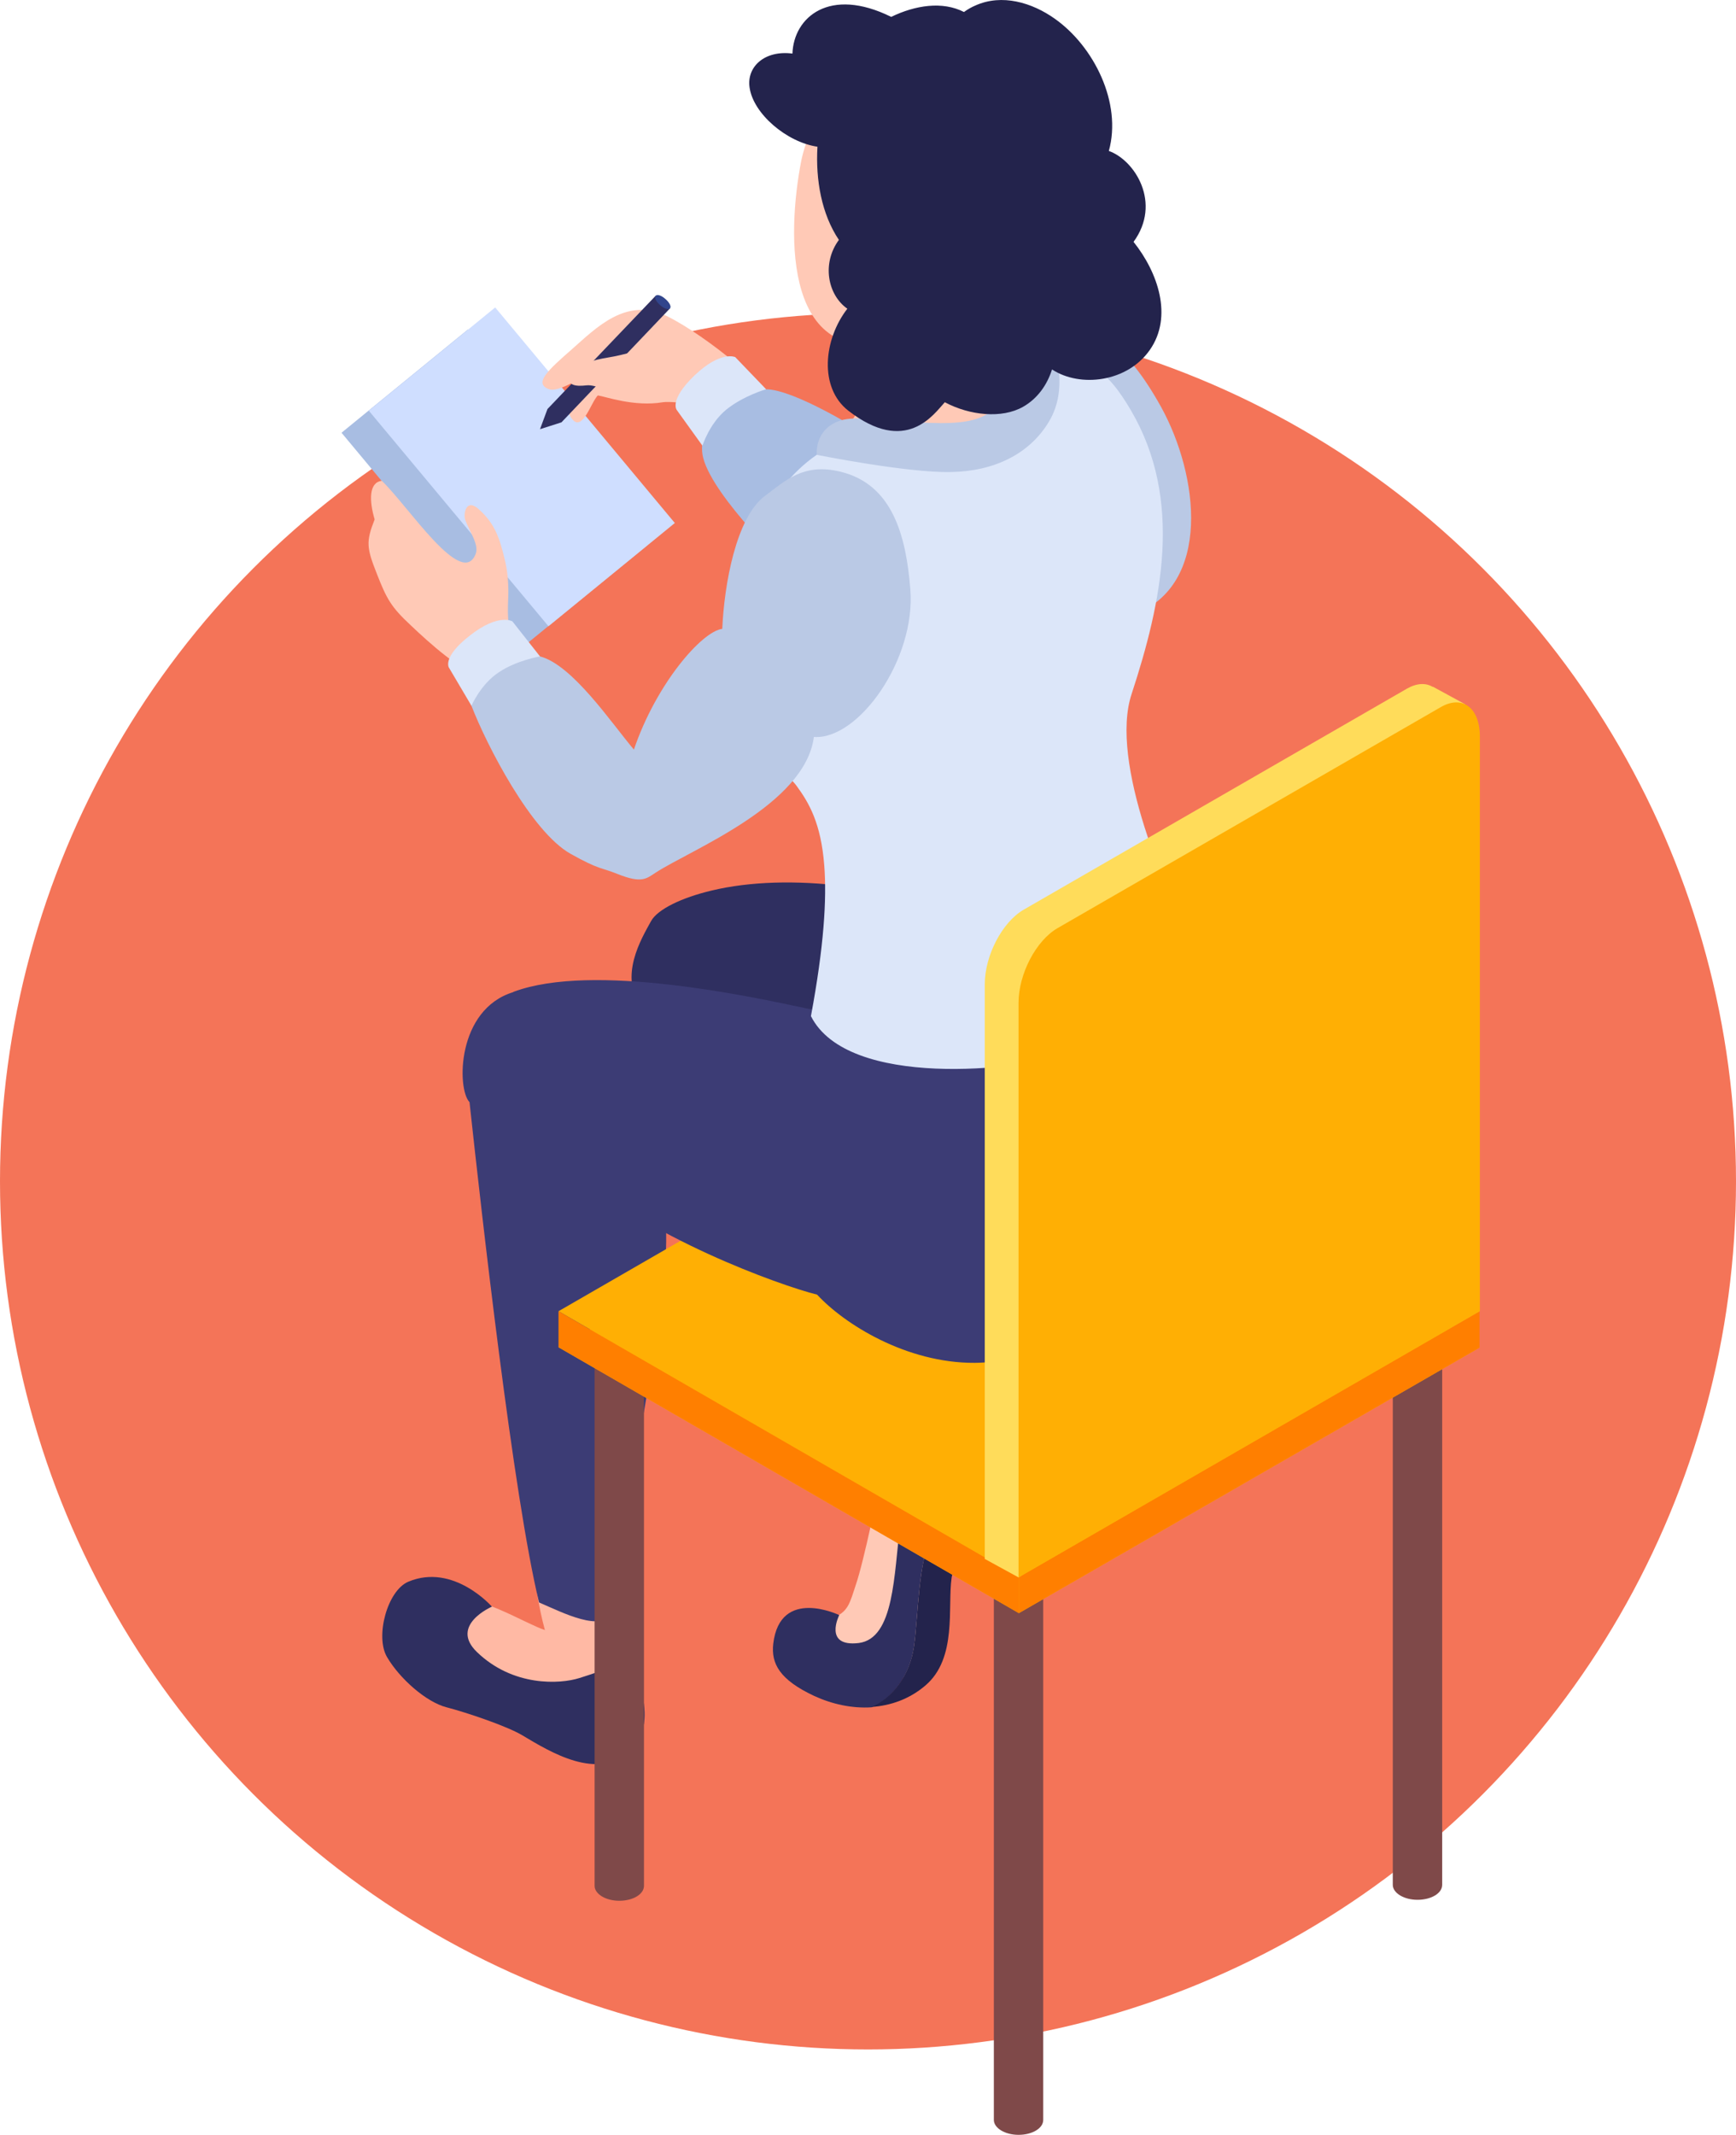
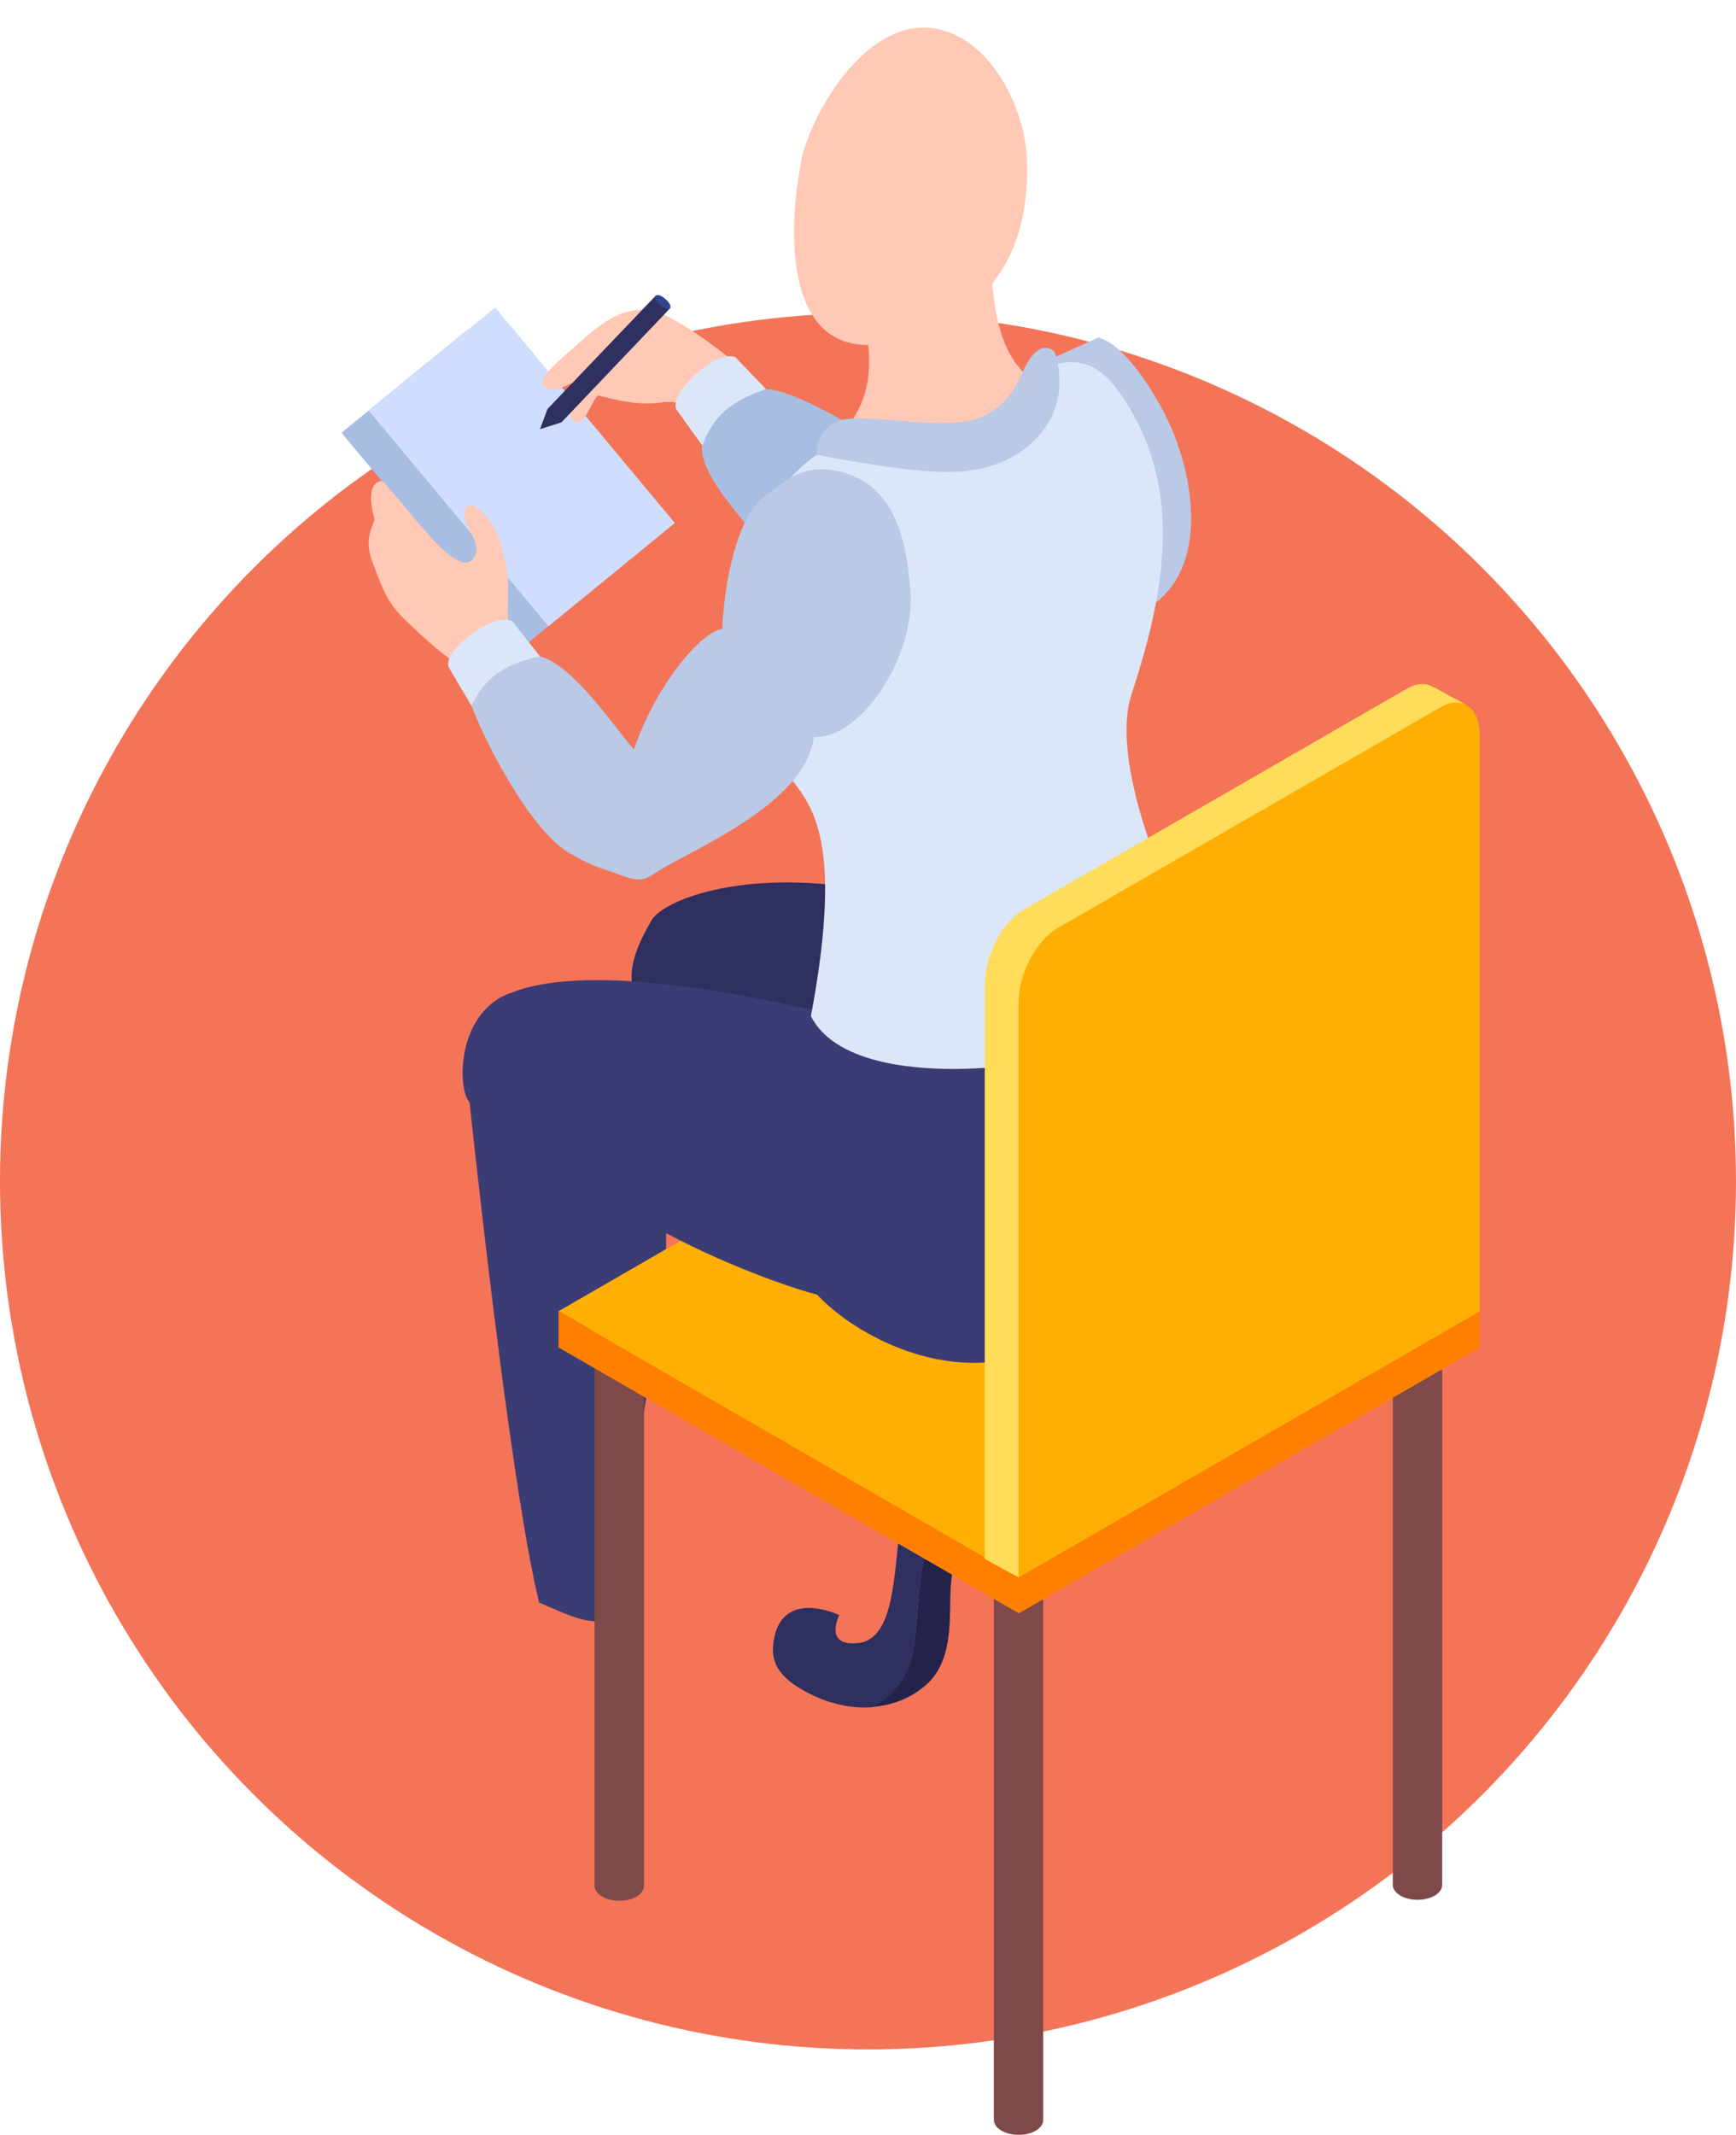
<svg xmlns="http://www.w3.org/2000/svg" width="61" height="75" viewBox="0 0 61 75" fill="none">
  <circle cx="30.5" cy="41.5" r="30.5" fill="#F47458" />
  <path d="M27.148 38.412C27.148 38.412 23.906 37.272 22.548 35.424C21.726 34.306 22.536 32.983 22.879 32.356C23.107 31.946 23.952 31.535 25.014 31.284C27.696 30.645 31.509 31.113 34.591 32.482C37.673 33.85 27.148 38.412 27.148 38.412Z" fill="#2F2F60" />
  <path d="M30.242 15.146C30.242 15.146 27.925 13.686 26.92 13.675C25.916 13.664 24.591 14.599 24.671 15.853C24.74 17.108 27.457 19.731 27.457 19.731L30.242 15.146Z" fill="#A8BDE2" />
-   <path d="M15.767 56.216C14.5 56.718 14.135 57.174 14.477 57.983C14.98 59.181 16.258 59.922 17.388 60.162C19.101 60.515 20.379 62.876 22.194 60.994C22.662 60.515 22.251 59.249 22.091 58.577C22.126 58.109 21.304 56.649 21.361 55.395C19.557 56.079 19.363 55.657 18.872 55.976C18.941 56.41 19.032 56.843 19.146 57.265C18.507 57.071 16.612 55.873 15.767 56.216Z" fill="#FFB9A4" />
-   <path d="M22.114 58.348C22.114 58.348 21.053 58.736 20.356 58.953C19.671 59.169 18.027 59.261 16.76 58.04C15.779 57.094 17.285 56.444 17.285 56.444C17.285 56.444 15.938 54.904 14.352 55.566C13.61 55.873 13.176 57.493 13.598 58.212C14.043 58.976 14.98 59.797 15.687 59.979C16.395 60.162 17.811 60.641 18.347 60.96C19.34 61.553 21.018 62.591 22.16 61.496C23.29 60.401 22.114 58.348 22.114 58.348Z" fill="#2F2F60" />
-   <path d="M30.904 51.916C30.939 52.099 30.345 54.893 30.071 55.68C29.865 56.296 29.808 56.661 29.226 56.843C28.005 56.912 27.948 57.128 27.662 57.744C27.411 58.28 29.146 59.352 30.322 59.204C30.63 59.158 32.057 59.124 32.514 58.383C33.187 57.288 32.457 56.319 32.868 55.053C33.324 53.627 35.185 53.684 34.626 52.167C34.466 51.711 33.964 50.81 33.735 50.422C33.587 50.171 33.393 49.373 33.233 48.301C31.92 48.905 30.779 48.791 30.116 49.053C30.436 49.909 30.619 50.593 30.904 51.916Z" fill="#FFC9B6" />
  <path d="M32.114 57.858C32.263 56.843 32.263 54.756 32.754 53.969C33.153 53.331 34.1 52.407 35.128 52.019C34.443 50.924 33.735 50.422 33.735 50.422C33.735 50.422 31.852 51.757 31.635 53.536C31.407 55.315 31.429 57.562 30.174 57.722C28.918 57.87 29.489 56.741 29.489 56.741C29.489 56.741 27.411 55.737 27.171 57.744C27.091 58.44 27.388 59.01 28.61 59.581C29.226 59.866 29.934 60.026 30.63 59.98C31.372 59.66 31.966 58.862 32.114 57.858Z" fill="#2F2F60" />
  <path d="M33.438 55.429C33.575 54.414 36.235 53.81 35.185 52.088C35.162 52.065 35.151 52.031 35.128 52.008C34.101 52.396 33.142 53.319 32.754 53.958C32.263 54.745 32.263 56.844 32.114 57.847C31.966 58.851 31.372 59.649 30.619 59.969C31.292 59.923 31.954 59.695 32.514 59.216C33.644 58.258 33.29 56.456 33.438 55.429Z" fill="#23234C" />
  <path d="M31.429 38.732C31.053 37.295 30.288 35.618 29.306 34.694C27.445 35.516 25.356 35.88 23.473 35.584C23.553 35.675 23.644 35.766 23.747 35.835C24.123 37.968 25.037 39.77 26.03 41.401C27.559 43.91 29.329 47.936 30.619 50.593C31.429 49.692 32.936 49.27 33.404 49.327C33.473 48.392 32.16 41.526 31.429 38.732Z" fill="#2F2F60" />
  <path d="M20.893 35.618C18.998 36.074 19.991 34.25 18.039 34.854C16.041 35.459 16.052 38.264 16.498 38.72C16.92 42.621 18.039 52.578 18.941 56.296C19.808 56.672 21.121 57.345 21.532 56.672C21.68 54.824 23.233 46.373 23.347 44.97C23.735 39.941 22.24 37.523 20.893 35.618Z" fill="#3C3C75" />
  <path d="M20.893 45.826V66.252C20.893 66.537 21.281 66.777 21.76 66.777C22.24 66.777 22.628 66.549 22.628 66.252V45.826H20.893Z" fill="#7F4949" />
  <path d="M34.922 52.578V74.475C34.922 74.761 35.31 75 35.79 75C36.269 75 36.657 74.772 36.657 74.475V52.578H34.922Z" fill="#7F4949" />
  <path d="M48.94 44.856V66.218C48.94 66.503 49.329 66.743 49.808 66.743C50.288 66.743 50.676 66.515 50.676 66.218V44.856H48.94Z" fill="#7F4949" />
  <path d="M51.989 47.343L35.801 56.672L19.625 47.331L35.813 38.002L51.989 47.343Z" fill="#FFAF04" />
  <path d="M51.989 46.065L35.801 55.406L19.625 46.065L35.813 36.725L51.989 46.065Z" fill="#FFAF04" />
  <path d="M19.625 46.065V47.331L35.801 56.672V55.406L19.625 46.065Z" fill="#FF7F00" />
  <path d="M51.989 46.065V47.343L35.801 56.672V55.406L51.989 46.065Z" fill="#FF7F00" />
  <path d="M18.313 22.776L22.753 19.149L16.441 11.576L12 15.203L18.313 22.776Z" fill="#A8BDE2" />
  <path d="M19.272 22.001L23.712 18.374L17.4 10.801L12.959 14.428L19.272 22.001Z" fill="#CFDEFF" />
  <path d="M38.587 11.861C38.587 11.861 39.489 11.93 40.801 14.302C42.114 16.686 42.605 20.541 39.831 21.601C37.057 22.662 36.669 12.728 36.669 12.728L38.587 11.861Z" fill="#BAC9E5" />
  <path d="M33.336 41.526C34.306 43.02 34.089 44.229 34.123 45.837C36.794 45.655 39.42 45.712 41.669 44.411C46.326 41.72 42.959 35.162 40.23 30.999C38.347 33.531 34.374 35.39 31.087 35.093C31.189 36.451 31.486 37.853 31.726 38.606C32.057 39.758 32.708 40.556 33.336 41.526Z" fill="#2F2F60" />
  <path d="M39.317 41.754C38.644 38.127 37.765 35.55 37.708 34.694C37.662 34.09 31.281 36.063 28.324 35.424C26.406 35.014 20.824 33.805 18.05 34.843C16.463 36.496 17.73 38.789 20.162 41.093C22.628 43.442 27.422 45.164 28.712 45.483C29.671 46.521 31.851 47.89 34.249 47.879C37.742 47.867 39.705 43.853 39.317 41.754Z" fill="#3C3C75" />
  <path d="M13.164 18.248C12.97 17.587 12.959 16.948 13.415 16.891C14.34 17.769 16.235 20.712 16.715 19.457C16.84 19.138 16.498 18.67 16.349 18.271C16.269 18.043 16.384 17.484 16.829 17.895C17.399 18.408 17.548 18.898 17.73 19.628C17.845 20.084 17.879 20.586 17.856 21.054C17.833 21.647 17.822 22.343 18.221 22.753C18.427 22.97 17.685 24.099 17.046 23.871C16.155 23.552 15.116 22.616 14.431 21.966C13.746 21.328 13.587 21.043 13.244 20.164C12.879 19.241 12.856 19.035 13.164 18.248Z" fill="#FFC9B6" />
  <path d="M38.027 14.496C38.005 14.336 37.867 14.199 37.73 14.142C35.527 13.344 35.093 12.089 34.865 10.014C34.831 9.717 34.454 9.557 34.215 9.683C32.959 10.322 31.692 10.766 30.31 11.029C31.281 14.895 28.929 15.522 27.822 16.948C27.536 17.301 30.002 19.411 31.418 19.32C32.639 19.24 33.861 18.955 34.945 18.373C36.121 17.746 38.233 16.07 38.027 14.496Z" fill="#FFC9B6" />
  <path d="M36.087 5.646C36.03 3.684 34.637 0.981 32.445 0.97C30.208 0.97 28.45 4.14 28.153 5.657C27.651 8.235 27.502 13.173 31.737 11.919C35.048 10.938 36.178 8.566 36.087 5.646Z" fill="#FFC9B6" />
  <path d="M26.166 20.746C26.064 19.081 27.262 16.8 28.986 15.796C30.744 15.5 32.468 17.096 34.465 15.705C35.881 14.724 35.904 13.424 36.155 13.253C38.027 12.055 38.94 13.059 39.739 14.416C41.589 17.576 40.824 21.145 39.762 24.384C38.975 26.768 40.984 31.41 42.057 33.417C41.429 34.843 39.785 36.28 37.662 36.998C35.835 37.614 29.785 38.264 28.495 35.698C28.952 33.246 29.055 31.592 28.963 30.406C28.849 28.924 28.427 28.205 27.993 27.612C27.514 26.951 25.493 25.65 25.356 24.533C25.207 23.267 26.258 22.081 26.166 20.746Z" fill="#DCE6F9" />
  <path d="M37.057 12.363C37.057 12.363 37.548 13.652 36.863 14.804C36.178 15.956 34.922 16.561 33.404 16.583C31.886 16.617 28.701 15.979 28.701 15.979C28.701 15.979 28.598 15.066 29.546 14.77C30.493 14.473 33.336 15.226 34.545 14.622C35.756 14.017 35.756 13.219 36.212 12.569C36.692 11.93 37.057 12.363 37.057 12.363Z" fill="#BAC9E5" />
-   <path d="M27.845 1.882C27.89 0.605 29.146 -0.479 31.315 0.593C32.16 0.183 33.119 0.034 33.872 0.422C33.998 0.331 34.135 0.251 34.272 0.194C35.208 -0.228 36.269 0.091 37.069 0.662C38.438 1.631 39.431 3.615 38.963 5.303C39.888 5.634 40.824 7.14 39.831 8.497C40.687 9.569 41.224 11.12 40.402 12.295C39.614 13.424 37.959 13.629 36.966 12.979C36.794 13.527 36.452 14.005 35.95 14.291C35.208 14.713 34.078 14.599 33.199 14.131C32.81 14.553 31.84 16.001 29.808 14.428C28.769 13.618 28.941 11.918 29.774 10.846C29.078 10.356 28.872 9.25 29.477 8.428C28.872 7.527 28.655 6.33 28.724 5.155C27.639 4.995 26.463 3.992 26.338 3.068C26.235 2.349 26.863 1.756 27.845 1.882Z" fill="#23234C" />
  <path d="M18.975 23.061C20.116 23.358 21.475 25.388 22.274 26.334C23.061 24.019 24.66 22.183 25.379 22.092C25.447 20.552 25.858 18.18 26.886 17.416C27.593 16.891 28.233 16.252 29.534 16.572C31.36 17.016 31.84 18.818 31.988 20.712C32.182 23.164 30.162 26.003 28.598 25.89C28.29 28.285 24.26 29.858 23.039 30.657C22.708 30.873 22.548 31.045 21.692 30.702C21.132 30.474 21.064 30.566 20.048 29.995C18.666 29.22 17.103 26.186 16.566 24.795C16.121 23.677 17.525 22.685 18.975 23.061Z" fill="#BAC9E5" />
  <path d="M18.975 23.061L18.005 21.83C18.005 21.83 17.525 21.533 16.52 22.32C15.516 23.096 15.778 23.461 15.778 23.461L16.566 24.795C16.566 24.795 16.886 24.042 17.525 23.62C18.153 23.198 18.975 23.061 18.975 23.061Z" fill="#DCE6F9" />
  <path d="M51.475 24.738L50.345 24.122V24.133C50.105 23.985 49.785 23.996 49.443 24.19L35.973 31.957C35.219 32.391 34.603 33.565 34.603 34.58V54.767L35.79 55.417L50.813 45.415L51.178 26.015L51.475 24.738Z" fill="#FFDC5A" />
  <path d="M52 46.065V25.878C52 24.863 51.384 24.407 50.63 24.84L37.16 32.607C36.407 33.041 35.79 34.215 35.79 35.23V55.417L52 46.065Z" fill="#FFAF04" />
  <path d="M24.728 13.435C24.991 13.184 25.425 12.876 25.767 12.694C25.128 12.158 24.146 11.451 23.416 11.097C22 10.424 20.95 11.519 20.105 12.261C19.26 13.002 18.735 13.47 19.294 13.675C19.546 13.766 20.105 13.447 20.105 13.447C20.105 13.447 19.74 14.268 20.105 14.724C20.47 15.18 20.767 14.131 21.007 13.892C21.258 13.926 22.285 14.302 23.29 14.131C23.495 14.097 24.089 14.165 24.249 14.177C24.294 14.074 24.42 13.732 24.728 13.435Z" fill="#FFC9B6" />
  <path d="M23.541 10.835L19.728 14.838L18.975 15.078L19.237 14.37L23.039 10.39L23.541 10.835Z" fill="#2F2F60" />
  <path d="M23.541 10.835C23.484 10.892 23.336 10.846 23.199 10.721C23.05 10.595 22.982 10.447 23.039 10.39C23.096 10.333 23.244 10.379 23.381 10.504C23.53 10.63 23.598 10.778 23.541 10.835Z" fill="#31458C" />
-   <path d="M22.616 12.272C22.559 12.272 21.886 12.477 21.384 12.557C20.881 12.637 20.116 12.831 20.014 13.184C19.911 13.538 20.219 13.584 20.607 13.538C20.995 13.492 21.498 13.914 22.148 13.641C22.822 13.355 22.616 12.272 22.616 12.272Z" fill="#FFC9B6" />
  <path d="M26.92 13.675L25.835 12.546C25.835 12.546 25.333 12.306 24.409 13.185C23.495 14.063 23.781 14.405 23.781 14.405L24.683 15.659C24.683 15.659 24.922 14.884 25.516 14.394C26.121 13.903 26.92 13.675 26.92 13.675Z" fill="#DCE6F9" />
</svg>